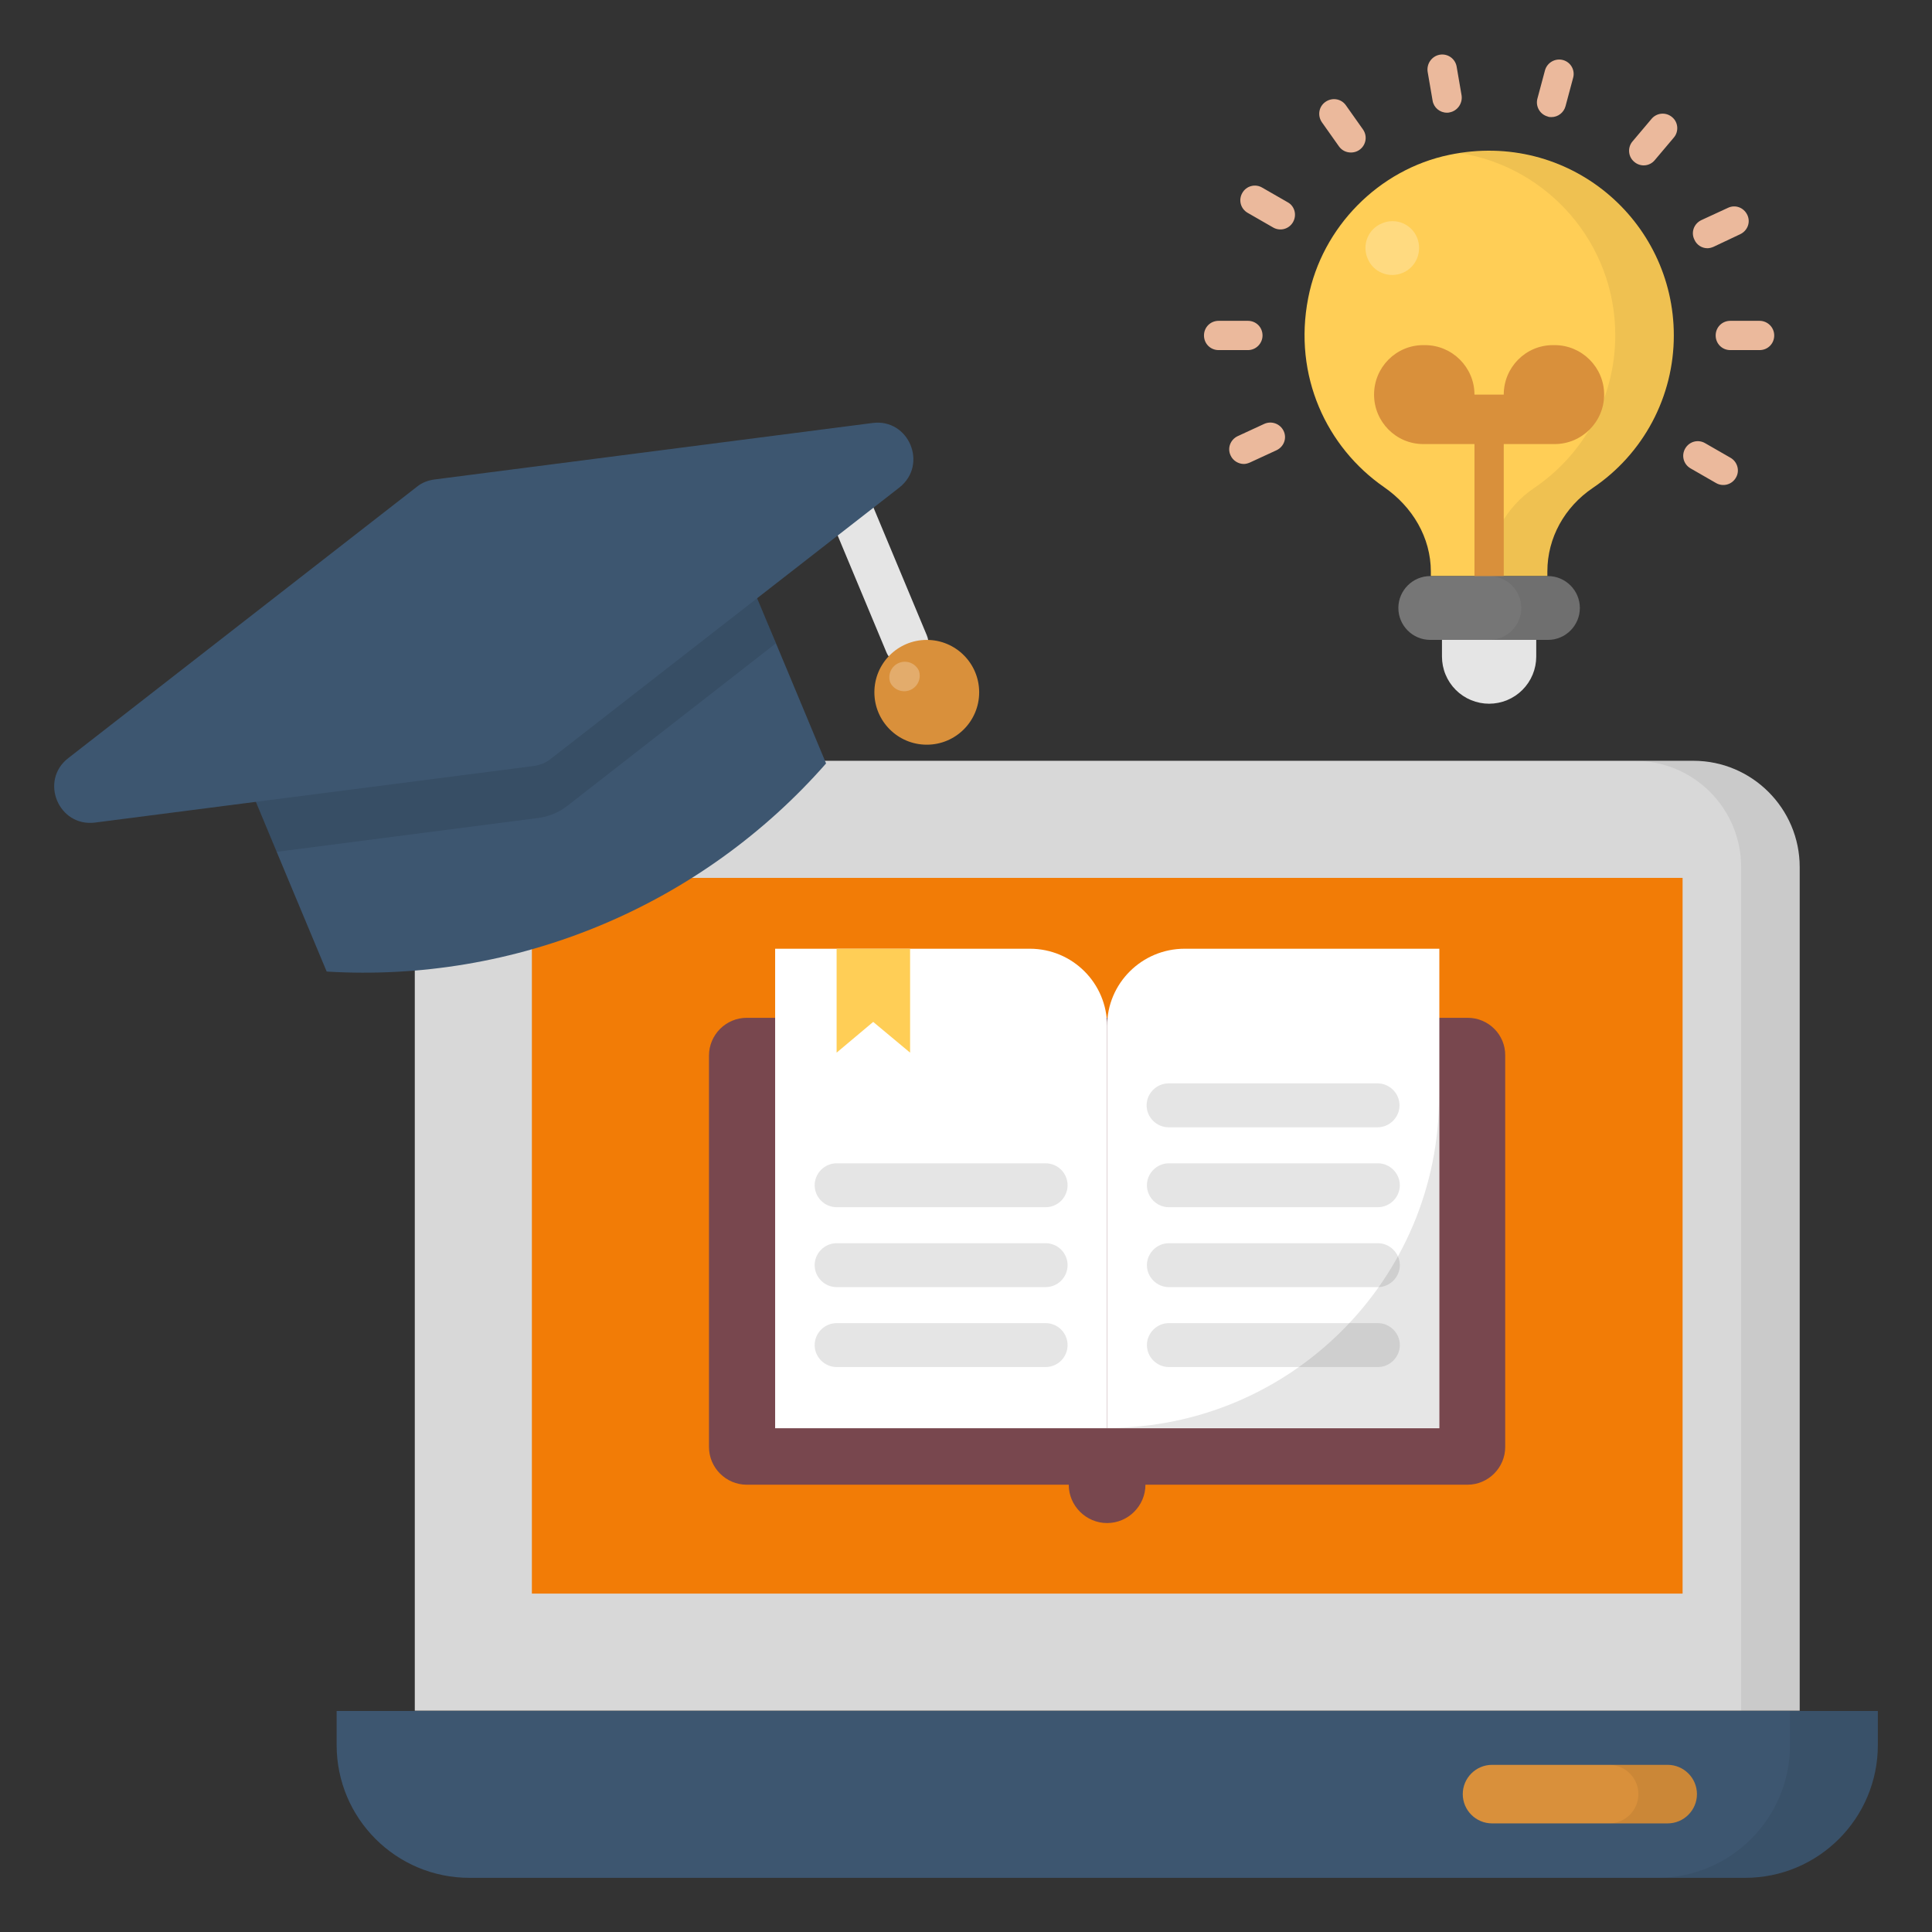
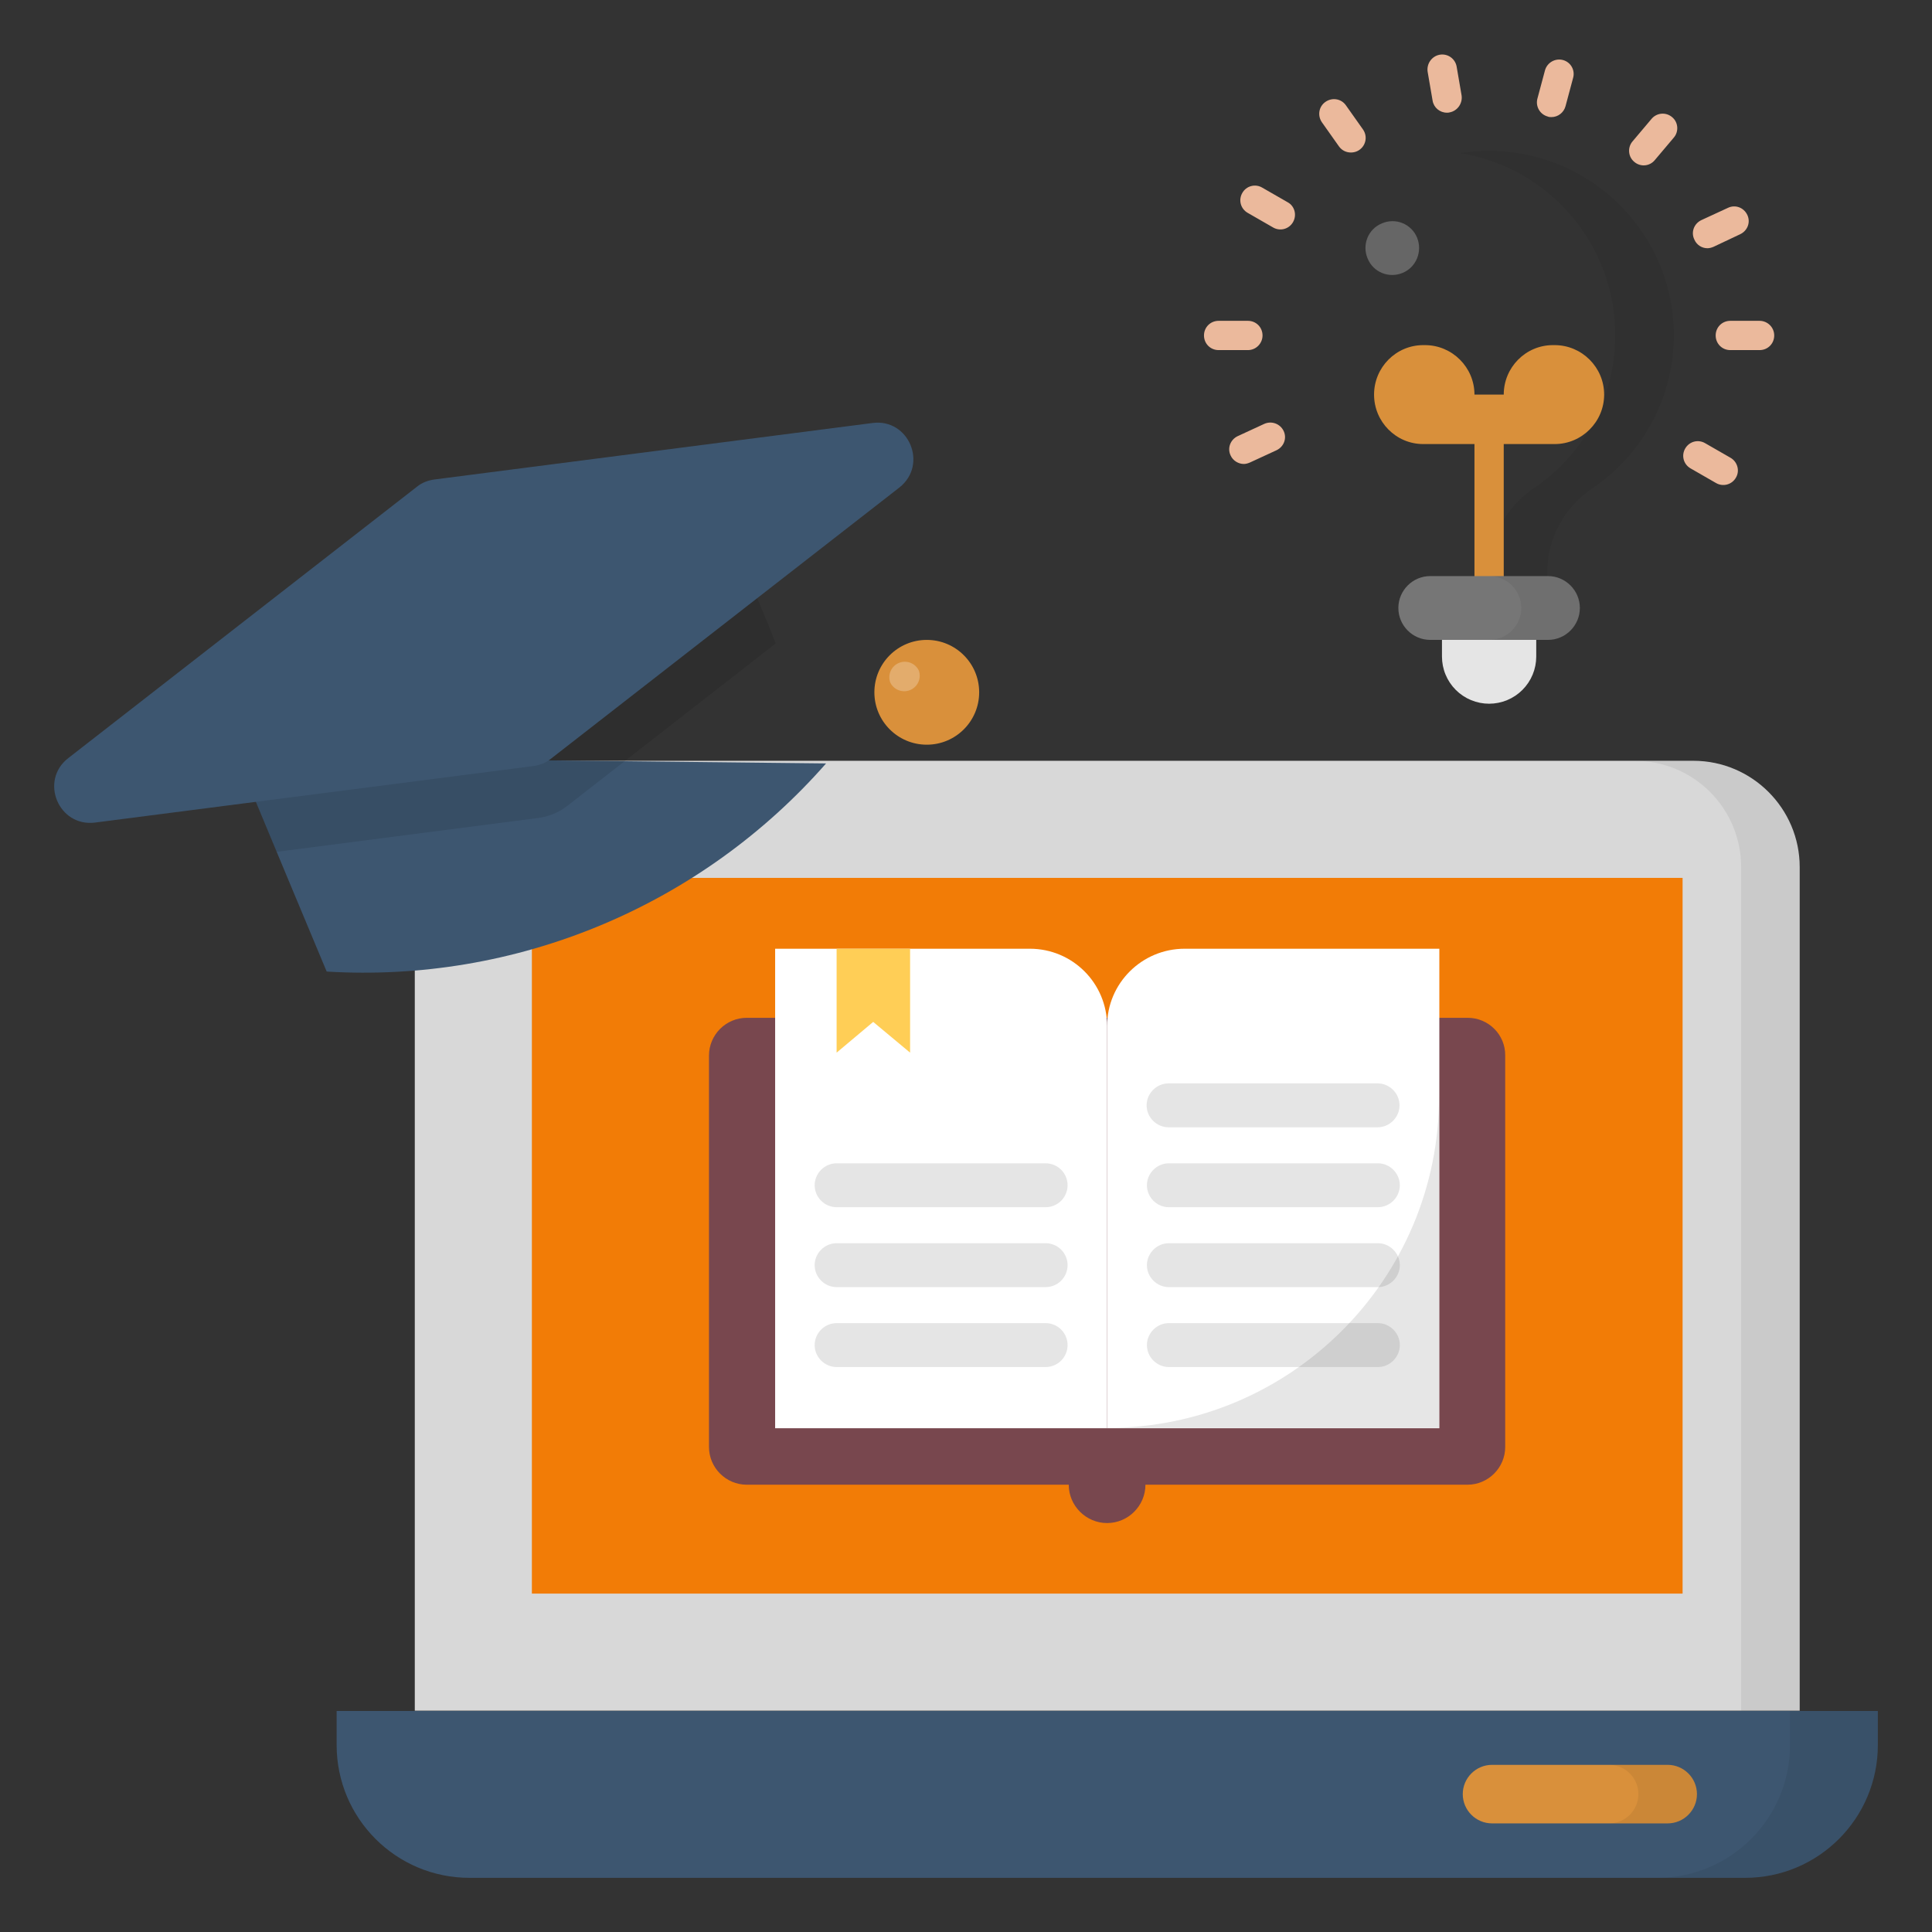
<svg xmlns="http://www.w3.org/2000/svg" width="512" height="512" viewBox="0 0 512 512" fill="none">
  <rect x="0" y="0" width="512" height="512" fill="#333333" stroke="none" />
  <path d="M448.776 201.619H138.085C130.616 201.619 123.454 204.586 118.173 209.867C112.892 215.148 109.925 222.311 109.925 229.779V453.352H476.936V229.779C476.936 214.264 464.291 201.619 448.776 201.619Z" fill="#D8D8D8" />
  <path d="M448.776 201.619H433.261C436.959 201.619 440.621 202.348 444.037 203.763C447.454 205.178 450.558 207.252 453.173 209.867C455.788 212.482 457.862 215.586 459.277 219.003C460.692 222.419 461.421 226.081 461.421 229.779V453.352H476.936V229.779C476.936 214.264 464.291 201.619 448.776 201.619Z" fill="black" fill-opacity="0.063" />
  <path d="M140.955 232.648H445.905V422.321H140.955V232.648Z" fill="#F27C06" />
  <path d="M388.965 269.73H197.896C192.388 269.73 187.889 274.23 187.889 279.738V383.457C187.889 388.964 192.388 393.464 197.896 393.464H283.229C283.229 399.049 287.806 403.626 293.392 403.626C298.977 403.626 303.554 399.049 303.554 393.464H388.887C394.395 393.464 398.895 388.964 398.895 383.457V279.738C398.972 274.23 394.473 269.73 388.965 269.73Z" fill="#78474E" />
-   <path d="M240.252 176.408C238.003 176.408 235.83 175.089 234.899 172.839L220.393 138.085C219.152 135.137 220.548 131.724 223.496 130.483C226.444 129.241 229.857 130.638 231.098 133.586L245.605 168.34C245.975 169.223 246.122 170.184 246.032 171.138C245.941 172.091 245.617 173.008 245.087 173.806C244.558 174.604 243.84 175.259 242.996 175.713C242.153 176.167 241.21 176.405 240.252 176.408Z" fill="#E5E5E5" />
  <path d="M272.911 251.422H205.42V378.491H293.391V271.902C293.391 260.576 284.237 251.422 272.911 251.422Z" fill="white" />
  <path d="M241.183 278.961L231.408 270.816L221.711 278.961V251.422H241.183V278.961Z" fill="#FFCE56" />
  <path d="M313.949 251.422H381.44V378.491H293.392V271.902C293.392 260.576 302.623 251.422 313.949 251.422Z" fill="white" />
  <path d="M277.1 308.286H221.711C218.531 308.286 215.893 310.923 215.893 314.104C215.893 317.284 218.531 319.922 221.711 319.922H277.1C278.643 319.922 280.123 319.309 281.214 318.218C282.306 317.127 282.919 315.647 282.919 314.104C282.919 312.561 282.306 311.081 281.214 309.99C280.123 308.899 278.643 308.286 277.1 308.286ZM277.1 329.464H221.711C218.531 329.464 215.893 332.101 215.893 335.282C215.893 338.463 218.531 341.1 221.711 341.1H277.1C278.643 341.1 280.123 340.487 281.214 339.396C282.306 338.305 282.919 336.825 282.919 335.282C282.919 333.739 282.306 332.259 281.214 331.168C280.123 330.077 278.643 329.464 277.1 329.464ZM277.1 350.642H221.711C218.531 350.642 215.893 353.28 215.893 356.46C215.893 359.641 218.531 362.278 221.711 362.278H277.1C278.643 362.278 280.123 361.665 281.214 360.574C282.306 359.483 282.919 358.003 282.919 356.46C282.919 354.917 282.306 353.437 281.214 352.346C280.123 351.255 278.643 350.642 277.1 350.642ZM365.149 308.286H309.76C306.579 308.286 303.942 310.923 303.942 314.104C303.942 317.284 306.579 319.922 309.76 319.922H365.149C368.329 319.922 370.967 317.284 370.967 314.104C370.967 310.923 368.329 308.286 365.149 308.286ZM365.149 329.464H309.76C306.579 329.464 303.942 332.101 303.942 335.282C303.942 338.463 306.579 341.1 309.76 341.1H365.149C368.329 341.1 370.967 338.463 370.967 335.282C370.967 332.101 368.329 329.464 365.149 329.464ZM309.682 298.744H365.071C368.252 298.744 370.889 296.106 370.889 292.926C370.889 289.745 368.252 287.107 365.071 287.107H309.682C306.502 287.107 303.864 289.745 303.864 292.926C303.864 296.106 306.502 298.744 309.682 298.744ZM365.149 350.642H309.76C306.579 350.642 303.942 353.28 303.942 356.46C303.942 359.641 306.579 362.278 309.76 362.278H365.149C368.329 362.278 370.967 359.641 370.967 356.46C370.967 353.28 368.329 350.642 365.149 350.642Z" fill="#E5E5E5" />
  <path d="M89.212 453.43V462.428C89.212 481.9 104.96 497.648 124.431 497.648H462.429C481.9 497.648 497.648 481.9 497.648 462.428V453.43H89.212Z" fill="#3D5670" />
  <path d="M474.376 453.43V462.428C474.376 481.9 458.628 497.648 439.156 497.648H462.429C481.9 497.648 497.648 481.9 497.648 462.428V453.43H474.376Z" fill="black" fill-opacity="0.063" />
-   <path d="M140.955 201.464L67.181 211.006C75.481 230.865 78.274 237.692 86.575 257.474C111.379 258.978 136.2 254.79 159.137 245.23C182.075 235.67 202.524 220.992 218.919 202.317C210.618 182.458 207.826 175.631 199.525 155.85L140.955 201.464Z" fill="#3D5670" />
+   <path d="M140.955 201.464L67.181 211.006C75.481 230.865 78.274 237.692 86.575 257.474C111.379 258.978 136.2 254.79 159.137 245.23C182.075 235.67 202.524 220.992 218.919 202.317L140.955 201.464Z" fill="#3D5670" />
  <path d="M466.308 85.022H458.55C456.378 85.022 454.671 86.729 454.671 88.901C454.671 91.073 456.378 92.78 458.55 92.78H466.308C468.48 92.78 470.186 91.073 470.186 88.901C470.186 86.729 468.402 85.022 466.308 85.022ZM334.584 88.901C334.584 86.729 332.877 85.022 330.705 85.022H322.948C320.776 85.022 319.069 86.729 319.069 88.901C319.069 91.073 320.776 92.78 322.948 92.78H330.705C332.877 92.78 334.584 90.996 334.584 88.901ZM452.499 65.784C453.042 65.784 453.585 65.628 454.128 65.396L461.188 62.06C463.127 61.129 463.98 58.879 463.049 56.94C462.119 55.001 459.869 54.147 457.929 55.078L450.87 58.336C448.931 59.267 448.077 61.517 449.008 63.456C449.629 64.93 451.025 65.784 452.499 65.784ZM335.049 112.329L327.99 115.587C326.051 116.518 325.197 118.768 326.128 120.707C326.749 122.104 328.223 122.957 329.619 122.957C330.162 122.957 330.705 122.802 331.248 122.569L338.308 119.311C340.247 118.38 341.1 116.13 340.169 114.191C339.726 113.275 338.943 112.569 337.987 112.221C337.031 111.874 335.977 111.912 335.049 112.329ZM437.682 31.495L432.64 37.468C431.243 39.097 431.476 41.58 433.105 42.899C433.489 43.231 433.936 43.484 434.419 43.641C434.903 43.798 435.412 43.856 435.919 43.813C436.425 43.77 436.917 43.625 437.367 43.388C437.816 43.151 438.214 42.826 438.536 42.433L443.578 36.46C444.974 34.831 444.742 32.348 443.112 31.03C442.726 30.702 442.279 30.454 441.796 30.3C441.314 30.146 440.805 30.089 440.3 30.132C439.796 30.175 439.304 30.318 438.855 30.552C438.406 30.786 438.007 31.106 437.682 31.495ZM414.177 15.902C413.19 15.649 412.143 15.791 411.259 16.298C410.375 16.805 409.724 17.637 409.445 18.617L407.428 26.142C407.166 27.13 407.304 28.18 407.813 29.066C408.321 29.952 409.158 30.602 410.143 30.874C410.453 31.03 410.841 31.03 411.151 31.03C412.858 31.03 414.409 29.866 414.875 28.159L416.892 20.634C417.03 20.145 417.069 19.634 417.007 19.129C416.945 18.625 416.782 18.138 416.529 17.697C416.276 17.257 415.938 16.871 415.534 16.563C415.13 16.254 414.669 16.03 414.177 15.902ZM381.517 14.506C379.423 14.894 378.026 16.911 378.337 19.005L379.656 26.685C379.966 28.547 381.595 29.866 383.457 29.866C383.689 29.866 383.922 29.866 384.155 29.788C386.249 29.401 387.646 27.384 387.336 25.289L386.017 17.609C385.83 16.602 385.252 15.709 384.408 15.128C383.565 14.546 382.525 14.322 381.517 14.506ZM356.693 27.927C355.452 26.142 353.047 25.754 351.263 26.996C349.479 28.237 349.091 30.642 350.332 32.426L354.831 38.787C355.607 39.873 356.771 40.416 358.012 40.416C358.727 40.423 359.43 40.231 360.043 39.863C360.656 39.494 361.154 38.963 361.484 38.329C361.813 37.694 361.96 36.98 361.909 36.267C361.858 35.554 361.61 34.869 361.192 34.288L356.693 27.927ZM341.256 53.604L334.506 49.725C334.07 49.464 333.586 49.293 333.082 49.221C332.579 49.15 332.066 49.181 331.574 49.311C331.083 49.441 330.622 49.668 330.22 49.979C329.817 50.29 329.481 50.679 329.231 51.122C328.145 52.983 328.766 55.311 330.628 56.397L337.377 60.276C337.814 60.533 338.298 60.701 338.801 60.77C339.304 60.839 339.815 60.807 340.305 60.678C340.796 60.548 341.256 60.322 341.659 60.013C342.061 59.705 342.399 59.319 342.652 58.879C343.738 57.017 343.117 54.613 341.256 53.604ZM458.628 121.328L451.879 117.449C450.017 116.363 447.689 116.984 446.603 118.845C445.517 120.707 446.138 123.034 448 124.12L454.749 127.999C455.186 128.256 455.67 128.424 456.173 128.493C456.676 128.562 457.187 128.531 457.678 128.401C458.168 128.271 458.628 128.045 459.031 127.737C459.434 127.428 459.771 127.043 460.024 126.603C461.11 124.819 460.489 122.414 458.628 121.328Z" fill="#EBB99C" />
-   <path d="M443.578 88.901C443.578 58.414 415.729 34.443 384.078 41.037C365.382 44.916 350.332 60.198 346.686 78.971C342.652 99.606 351.573 118.535 366.778 129.085C374.303 134.283 379.19 142.428 379.19 151.505V152.668H410.066V151.427C410.066 142.506 414.643 134.36 422.09 129.318C428.708 124.857 434.13 118.838 437.877 111.79C441.623 104.743 443.581 96.883 443.578 88.901Z" fill="#FFCE56" />
  <path d="M386.948 40.571C410.22 44.295 428.063 64.465 428.063 88.823C428.063 105.657 419.53 120.552 406.574 129.318C399.205 134.283 394.55 142.506 394.55 151.427V152.668H410.065V151.427C410.065 142.506 414.642 134.36 422.09 129.318C428.711 124.841 434.133 118.808 437.879 111.748C441.626 104.688 443.582 96.816 443.578 88.823C443.578 59.345 417.357 35.994 386.948 40.571Z" fill="black" fill-opacity="0.063" />
  <path d="M382.138 169.58V174.002C382.138 175.642 382.461 177.266 383.089 178.781C383.717 180.297 384.637 181.674 385.796 182.833C386.956 183.993 388.333 184.913 389.848 185.541C391.364 186.169 392.988 186.492 394.628 186.492C396.268 186.492 397.892 186.169 399.408 185.541C400.923 184.913 402.3 183.993 403.459 182.833C404.619 181.674 405.539 180.297 406.167 178.781C406.795 177.266 407.118 175.642 407.118 174.002V169.58H382.138Z" fill="#E5E5E5" />
  <path d="M441.949 467.703H395.404C391.137 467.703 387.646 471.194 387.646 475.461C387.646 479.727 391.137 483.218 395.404 483.218H441.949C446.216 483.218 449.707 479.727 449.707 475.461C449.707 471.194 446.216 467.703 441.949 467.703Z" fill="#D9903B" />
  <path d="M441.949 467.703H426.434C430.701 467.703 434.192 471.194 434.192 475.461C434.192 479.727 430.701 483.218 426.434 483.218H441.949C446.216 483.218 449.707 479.727 449.707 475.461C449.707 471.194 446.216 467.703 441.949 467.703Z" fill="black" fill-opacity="0.063" />
  <path d="M425.115 104.571C425.115 111.786 419.219 117.682 412.005 117.682H398.507V152.668C398.507 154.84 396.722 156.547 394.628 156.547C392.456 156.547 390.749 154.84 390.749 152.668V117.682H377.173C369.959 117.682 364.141 111.786 364.141 104.571C364.141 97.357 369.959 91.461 377.173 91.461H377.639C384.853 91.461 390.749 97.357 390.749 104.571H398.507C398.507 97.357 404.325 91.461 411.539 91.461H412.005C419.219 91.461 425.115 97.357 425.115 104.571Z" fill="#D9903B" />
  <path d="M410.22 152.668H379.035C374.38 152.668 370.579 156.469 370.579 161.124C370.579 165.778 374.38 169.579 379.035 169.579H410.22C414.875 169.579 418.676 165.778 418.676 161.124C418.676 156.469 414.875 152.668 410.22 152.668Z" fill="#767676" />
  <path d="M410.221 152.668H394.706C399.36 152.668 403.161 156.469 403.161 161.124C403.161 165.778 399.36 169.579 394.706 169.579H410.221C414.875 169.579 418.676 165.778 418.676 161.124C418.676 156.469 414.875 152.668 410.221 152.668Z" fill="black" fill-opacity="0.063" />
  <path d="M245.605 197.352C253.274 197.352 259.491 191.135 259.491 183.466C259.491 175.797 253.274 169.58 245.605 169.58C237.936 169.58 231.719 175.797 231.719 183.466C231.719 191.135 237.936 197.352 245.605 197.352Z" fill="#D9903B" />
  <path opacity="0.25" d="M243.51 177.725C243.061 176.774 242.264 176.03 241.283 175.649C240.303 175.267 239.213 175.276 238.238 175.674C237.264 176.071 236.479 176.827 236.046 177.786C235.612 178.746 235.563 179.834 235.908 180.829C236.357 181.78 237.154 182.524 238.135 182.905C239.116 183.287 240.206 183.278 241.18 182.881C242.154 182.483 242.939 181.727 243.373 180.768C243.806 179.808 243.856 178.72 243.51 177.725ZM375.544 62.991C375.191 62.124 374.668 61.336 374.006 60.673C373.344 60.011 372.556 59.487 371.689 59.133C370.822 58.779 369.893 58.602 368.956 58.612C368.02 58.621 367.095 58.818 366.235 59.19C362.589 60.664 360.883 64.853 362.434 68.499C363.908 72.145 368.097 73.852 371.743 72.3C375.312 70.826 377.018 66.637 375.544 62.991Z" fill="white" />
  <path opacity="0.1" d="M199.525 155.771L140.878 201.386L67.103 210.928C69.585 216.824 71.525 221.478 73.309 225.745L142.817 216.746C145.532 216.358 148.17 215.272 150.342 213.565L205.576 170.511C203.947 166.322 202.007 161.667 199.525 155.771Z" fill="black" />
  <path d="M231.253 112.095L115.122 127.068C113.416 127.3 111.787 127.921 110.468 129.007L18.075 200.92C10.395 206.893 15.515 219.228 25.212 217.986L141.343 203.014C143.05 202.782 144.679 202.161 145.998 201.075L238.39 129.162C245.993 123.111 240.873 110.854 231.253 112.095Z" fill="#3D5670" />
  <path opacity="0.1" d="M293.392 378.414H381.363V290.443C381.44 339.006 342.032 378.414 293.392 378.414Z" fill="black" />
</svg>